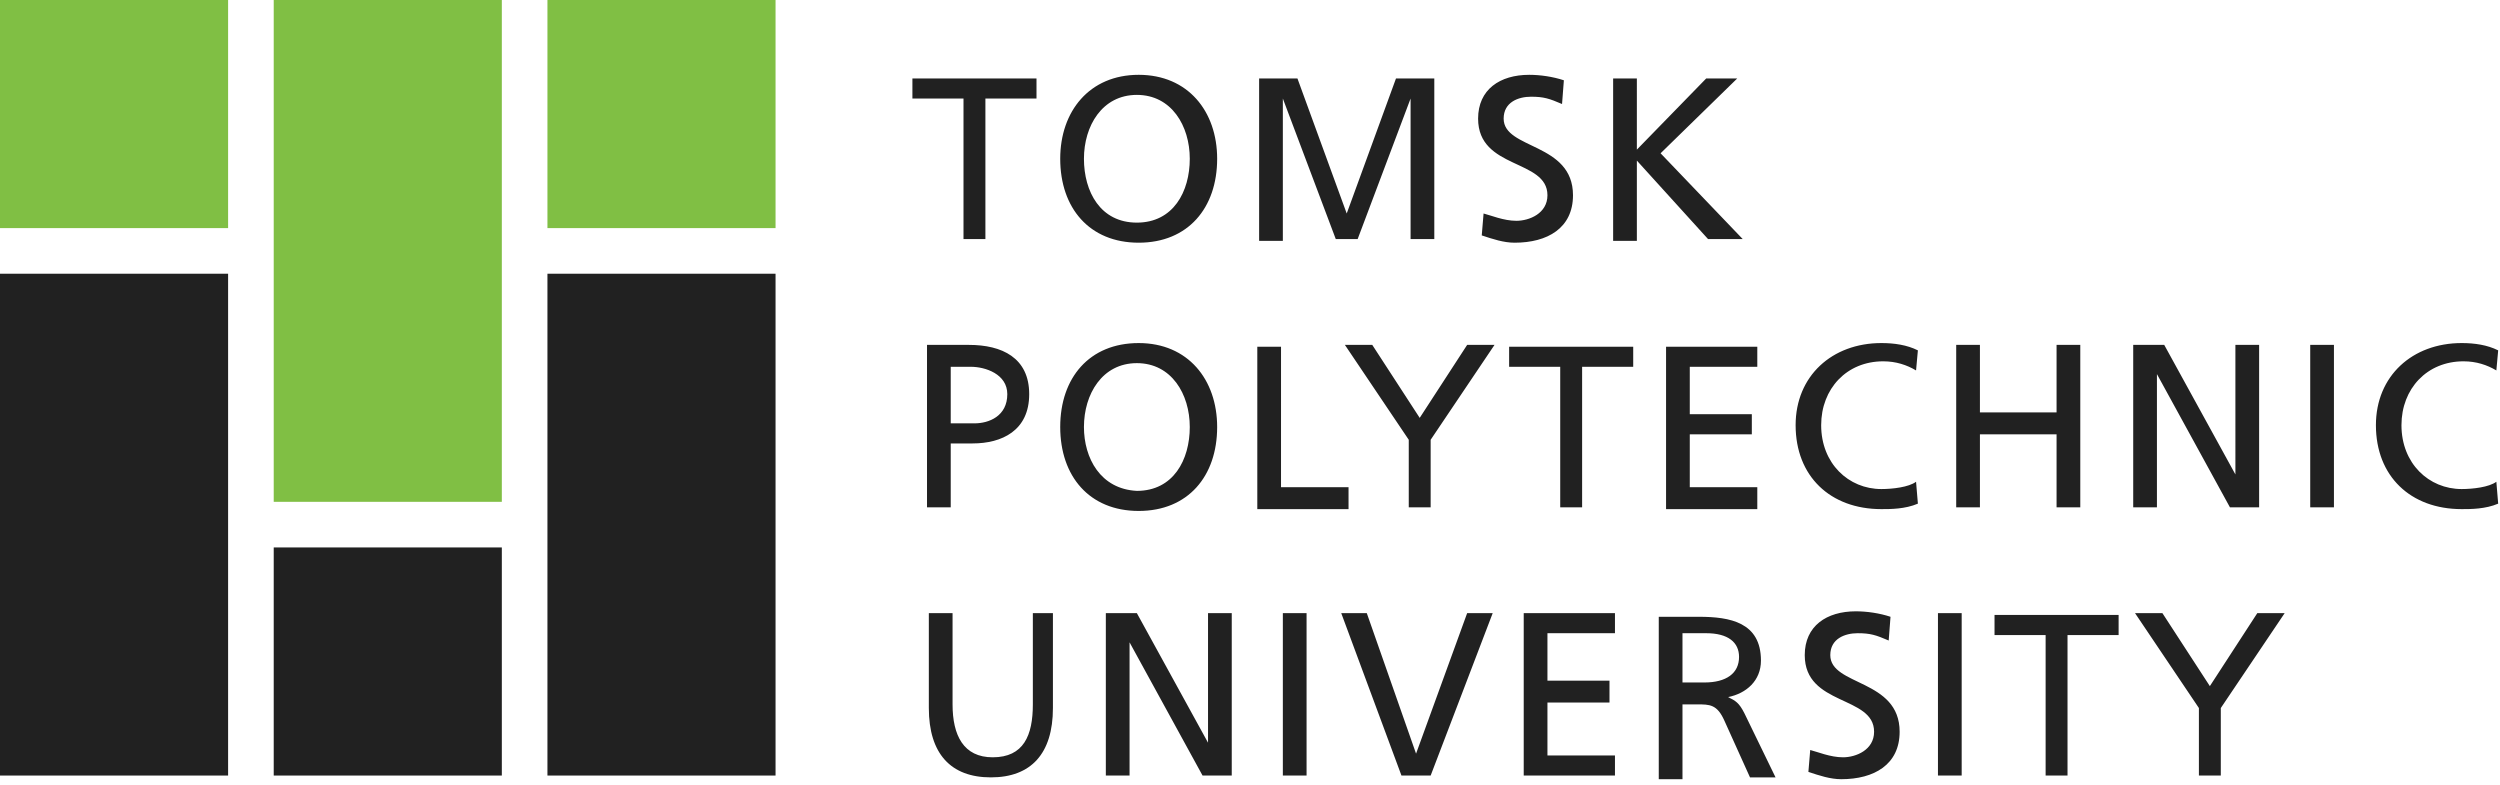
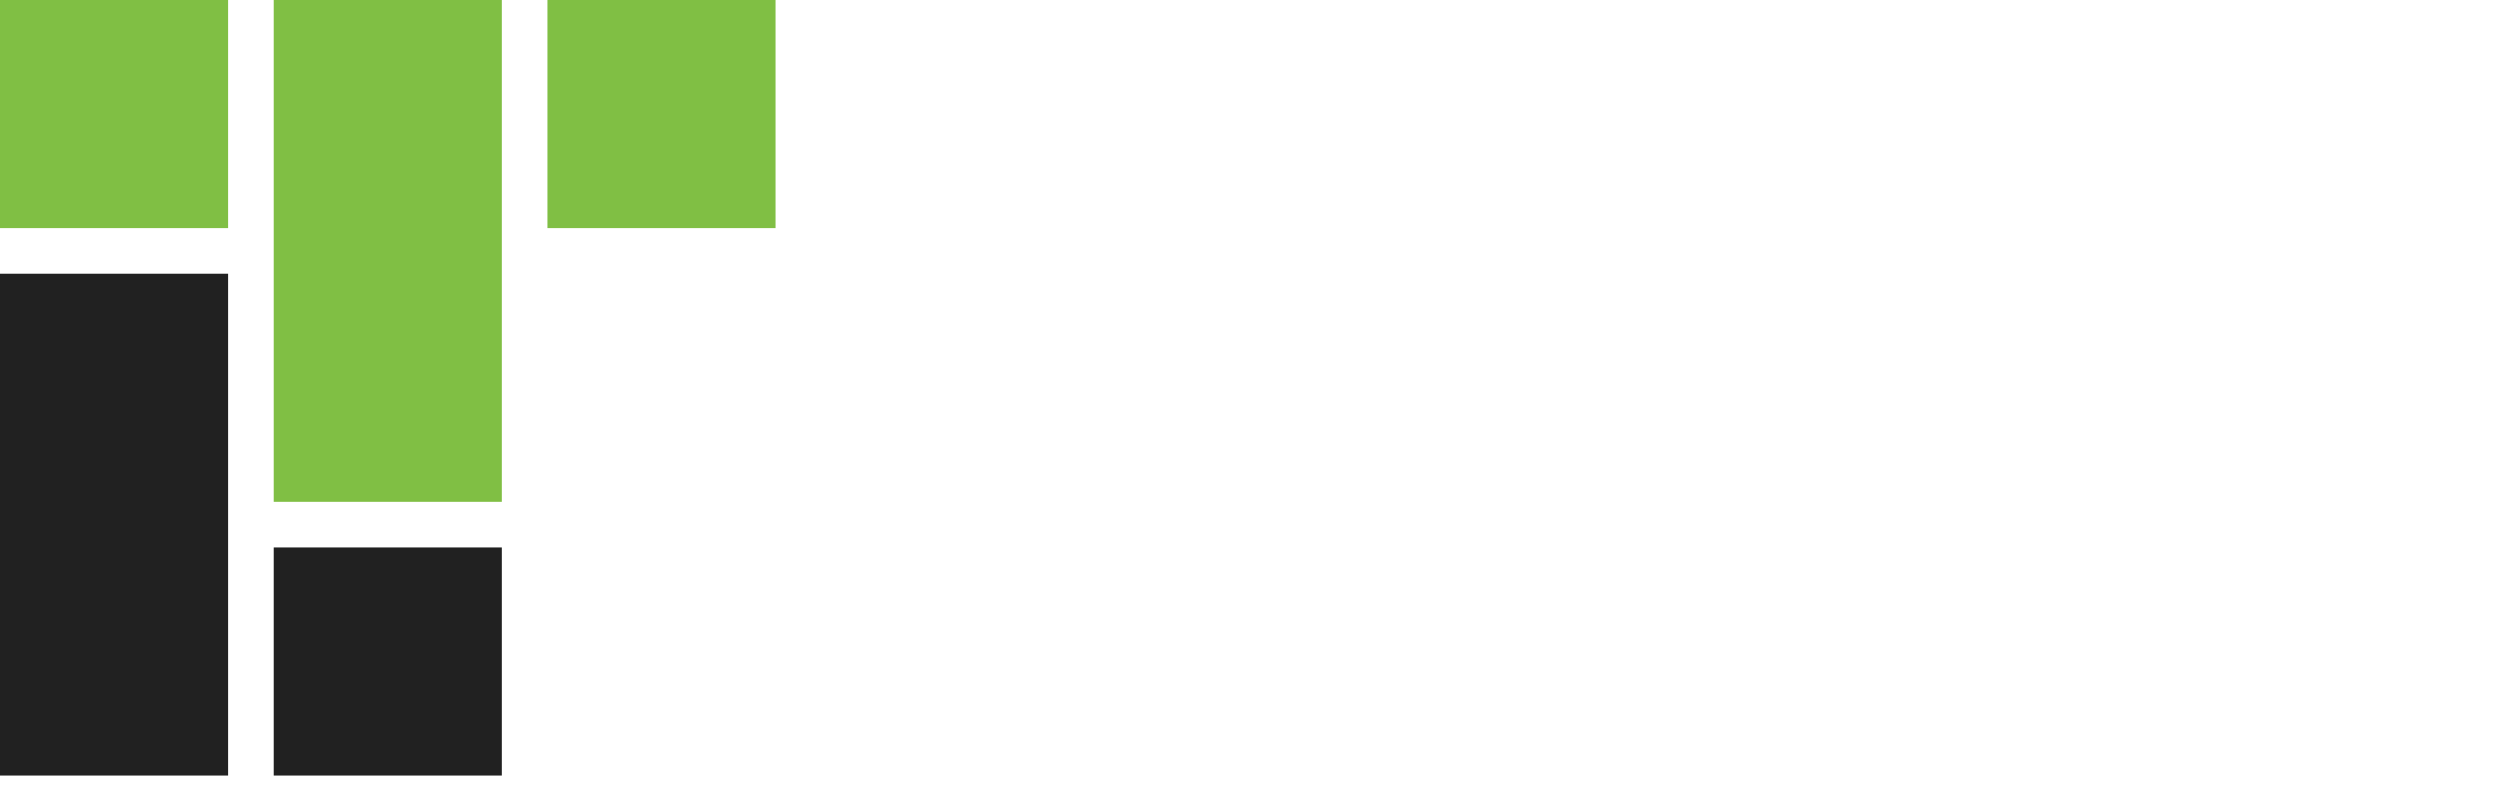
<svg xmlns="http://www.w3.org/2000/svg" version="1.1" id="Layer_1" x="0px" y="0px" viewBox="0 0 137 43" style="enable-background:new 0 0 137 43;" xml:space="preserve">
  <style type="text/css">
	.st0{fill-rule:evenodd;clip-rule:evenodd;fill:#212121;}
	.st1{fill-rule:evenodd;clip-rule:evenodd;fill:#80BF44;}
</style>
-   <path class="st0" d="M54,13.1V5.4h2.8V4.3H50v1.1h2.8v7.7H54z M59.4,8.7c0-1.8,1-3.5,2.9-3.5s2.9,1.7,2.9,3.5s-0.9,3.5-2.9,3.5  C60.3,12.2,59.4,10.5,59.4,8.7z M58.1,8.7c0,2.7,1.6,4.6,4.3,4.6c2.7,0,4.3-1.9,4.3-4.6c0-2.6-1.6-4.6-4.3-4.6  C59.7,4.1,58.1,6.1,58.1,8.7z M70.3,13.1V5.4l2.9,7.7h1.2l2.9-7.7v7.7h1.3V4.3h-2.1l-2.7,7.4l-2.7-7.4H69v8.9h1.3V13.1z M85.7,4.4  c-0.6-0.2-1.3-0.3-1.9-0.3c-1.6,0-2.8,0.8-2.8,2.4c0,2.8,3.8,2.2,3.8,4.2c0,1-1,1.4-1.7,1.4c-0.7,0-1.4-0.3-1.8-0.4l-0.1,1.2  c0.6,0.2,1.2,0.4,1.8,0.4c1.8,0,3.2-0.8,3.2-2.6c0-2.9-3.8-2.5-3.8-4.2c0-0.9,0.8-1.2,1.5-1.2c0.7,0,1,0.1,1.7,0.4L85.7,4.4z   M89.7,13.1V8.8l3.9,4.3h1.9L91,8.4l4.2-4.1h-1.7l-3.8,3.9V4.3h-1.3v8.9h1.3V13.1z M53.2,20.1c0.8,0,2,0.4,2,1.5  c0,1.2-1,1.6-1.8,1.6h-1.3v-3.1H53.2z M52.1,27.8v-3.5h1.2c1.6,0,3.1-0.7,3.1-2.7s-1.5-2.7-3.3-2.7h-2.3v8.9H52.1z M59.4,23.4  c0-1.8,1-3.5,2.9-3.5s2.9,1.7,2.9,3.5c0,1.8-0.9,3.5-2.9,3.5C60.3,26.8,59.4,25.1,59.4,23.4z M58.1,23.4c0,2.7,1.6,4.6,4.3,4.6  c2.7,0,4.3-1.9,4.3-4.6c0-2.6-1.6-4.6-4.3-4.6C59.7,18.8,58.1,20.7,58.1,23.4z M73.9,27.8v-1.1h-3.7V19h-1.3v8.9h5V27.8z M78.4,27.8  h-1.2v-3.7l-3.5-5.2h1.5l2.6,4l2.6-4h1.5l-3.5,5.2V27.8z M86.7,27.8v-7.7h2.8V19h-6.8v1.1h2.8v7.7H86.7z M96.3,27.8v-1.1h-3.7v-2.9  H96v-1.1h-3.4v-2.6h3.7V19h-5v8.9h5V27.8z M105.1,19.2c-0.6-0.3-1.3-0.4-2-0.4c-2.7,0-4.7,1.8-4.7,4.5c0,2.8,1.9,4.6,4.7,4.6  c0.5,0,1.3,0,2-0.3l-0.1-1.2c-0.4,0.3-1.3,0.4-1.9,0.4c-1.8,0-3.3-1.4-3.3-3.5c0-2,1.4-3.5,3.4-3.5c0.7,0,1.3,0.2,1.8,0.5  L105.1,19.2z M108.5,27.8v-4h4.2v4h1.3v-8.9h-1.3v3.7h-4.2v-3.7h-1.3v8.9H108.5z M118.2,27.8v-7.3l4,7.3h1.6v-8.9h-1.3V26l-3.9-7.1  h-1.7v8.9H118.2z M127.9,27.8v-8.9h-1.3v8.9H127.9z M136.9,19.2c-0.6-0.3-1.3-0.4-2-0.4c-2.7,0-4.7,1.8-4.7,4.5  c0,2.8,1.9,4.6,4.7,4.6c0.5,0,1.3,0,2-0.3l-0.1-1.2c-0.4,0.3-1.3,0.4-1.9,0.4c-1.8,0-3.3-1.4-3.3-3.5c0-2,1.4-3.5,3.4-3.5  c0.7,0,1.3,0.2,1.8,0.5L136.9,19.2z M56.6,33.6v5c0,1.7-0.5,2.9-2.2,2.9c-1.6,0-2.2-1.2-2.2-2.9v-5h-1.3v5.2c0,2.5,1.2,3.8,3.4,3.8  s3.4-1.3,3.4-3.8v-5.2H56.6z M61.9,42.5v-7.3l4,7.3h1.6v-8.9h-1.3v7.1l-3.9-7.1h-1.7v8.9H61.9z M71.6,42.5v-8.9h-1.3v8.9H71.6z   M80.4,33.6l-2.8,7.7l-2.7-7.7h-1.4l3.3,8.9h1.6l3.4-8.9H80.4z M88.5,42.5v-1.1h-3.7v-2.9h3.4v-1.2h-3.4v-2.6h3.7v-1.1h-5v8.9H88.5z   M92.2,42.5v-3.9H93c0.7,0,1.1,0,1.5,0.9l1.4,3.1h1.4l-1.7-3.5c-0.3-0.6-0.5-0.7-0.9-0.9c1-0.2,1.8-0.9,1.8-2c0-2.1-1.7-2.4-3.4-2.4  h-2.2v8.9h1.3V42.5z M93.5,34.7c1.2,0,1.8,0.5,1.8,1.3c0,0.9-0.7,1.4-1.9,1.4h-1.2v-2.7H93.5z M103.6,33.8c-0.6-0.2-1.3-0.3-1.9-0.3  c-1.6,0-2.8,0.8-2.8,2.4c0,2.8,3.8,2.2,3.8,4.2c0,1-1,1.4-1.7,1.4s-1.4-0.3-1.8-0.4l-0.1,1.2c0.6,0.2,1.2,0.4,1.8,0.4  c1.8,0,3.2-0.8,3.2-2.6c0-2.9-3.8-2.5-3.8-4.2c0-0.9,0.8-1.2,1.5-1.2c0.7,0,1,0.1,1.7,0.4L103.6,33.8z M107.5,42.5v-8.9h-1.3v8.9  H107.5z M113.3,42.5v-7.7h2.8v-1.1h-6.8v1.1h2.8v7.7H113.3z M121.7,42.5v-3.7l3.5-5.2h-1.5l-2.6,4l-2.6-4H117l3.5,5.2v3.7H121.7z" />
-   <path class="st0" d="M0,15h12.5v27.5H0V15z M15,30h12.5v12.5H15V30z M30,15h12.5v27.5H30V15z" />
+   <path class="st0" d="M0,15h12.5v27.5H0V15z M15,30h12.5v12.5H15V30z M30,15v27.5H30V15z" />
  <path class="st1" d="M30,0h12.5v12.5H30V0z M15,0h12.5v27.5H15V0z M0,0h12.5v12.5H0V0z" />
</svg>